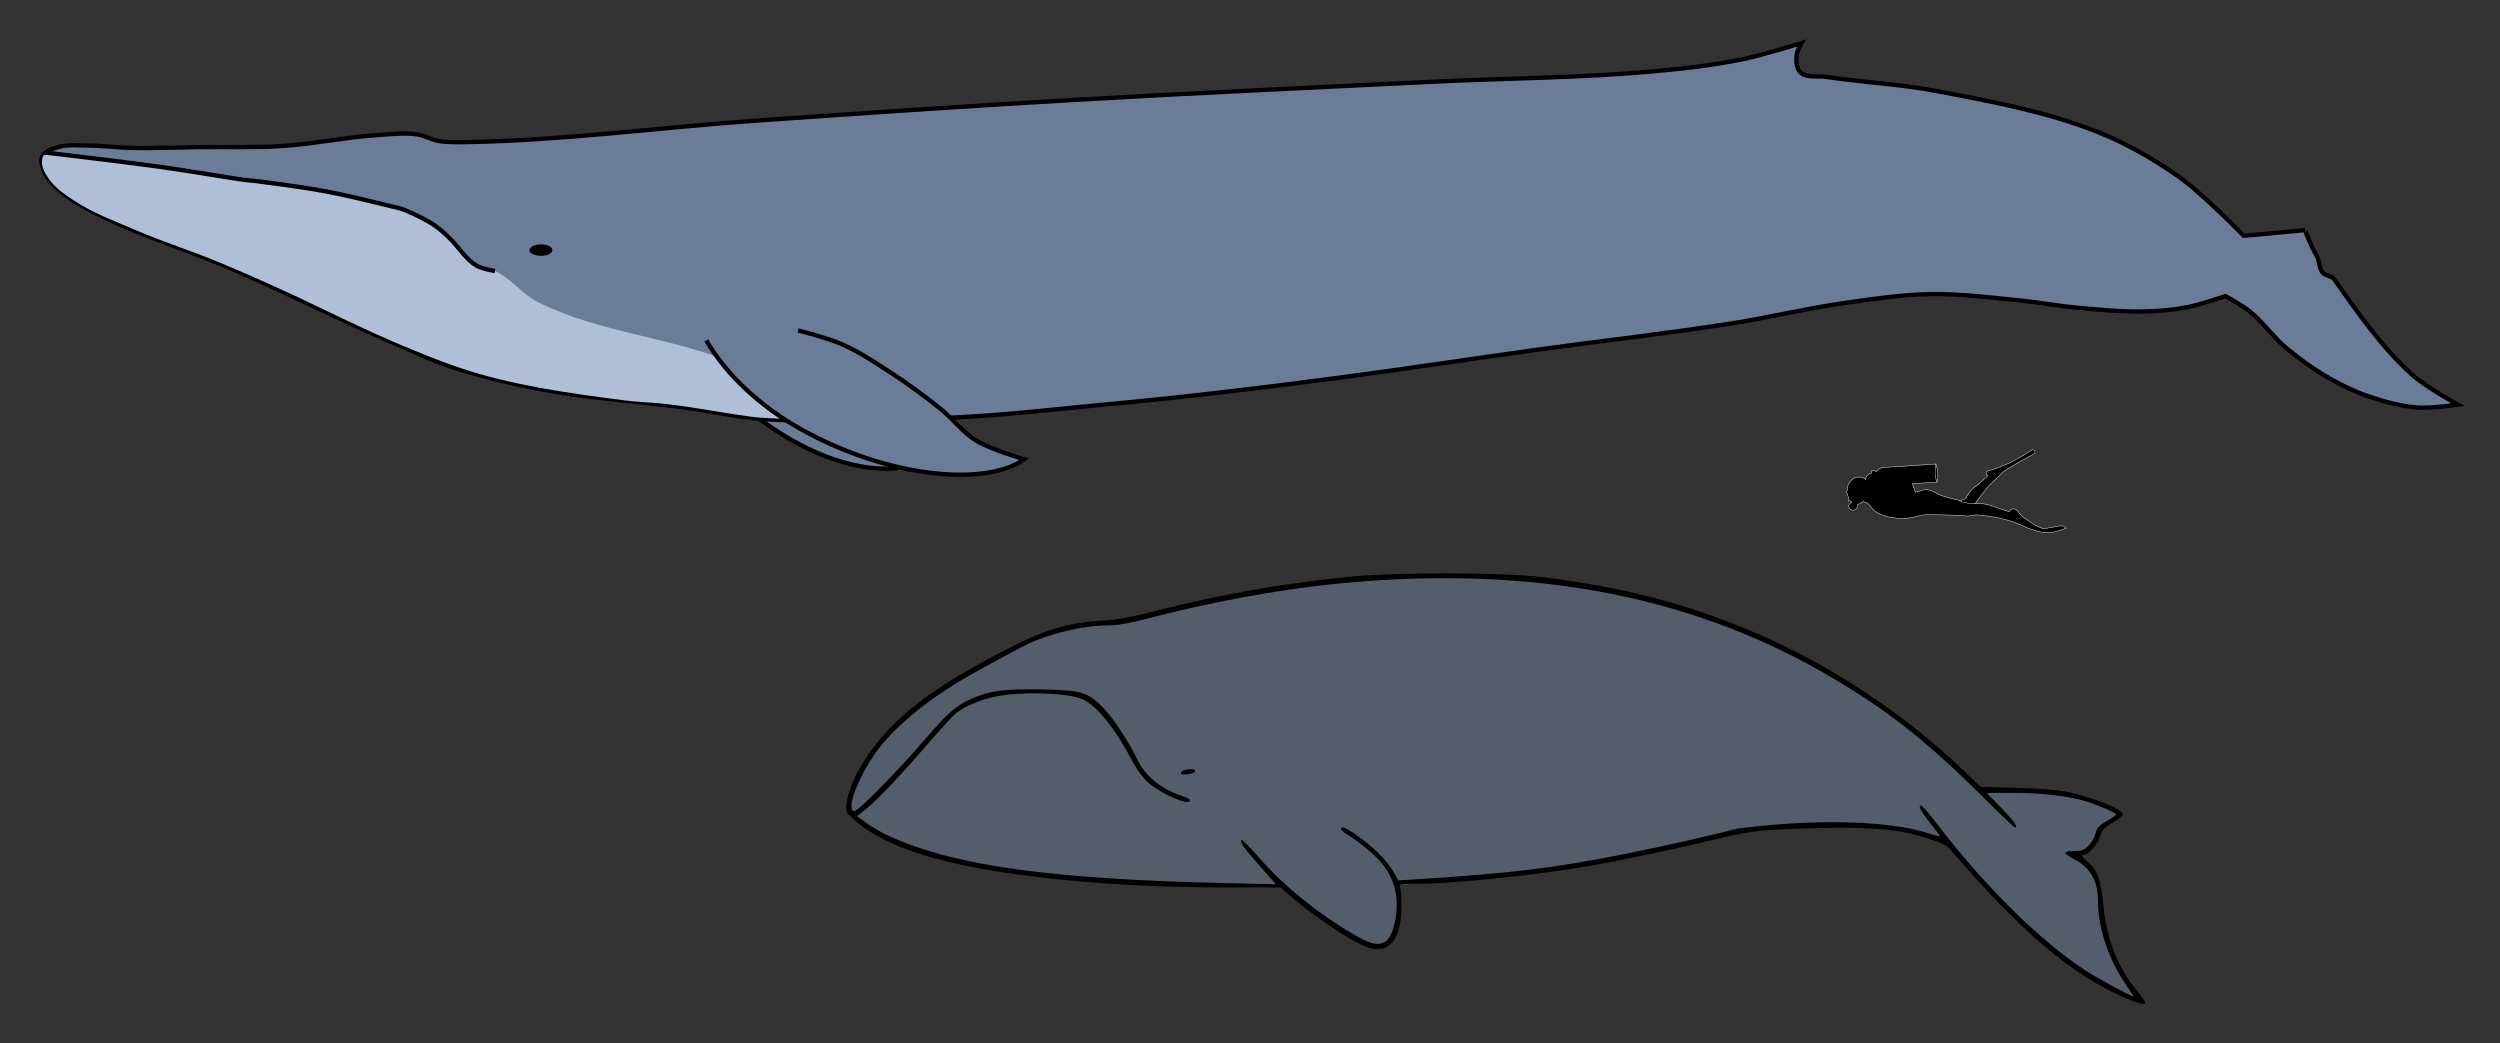
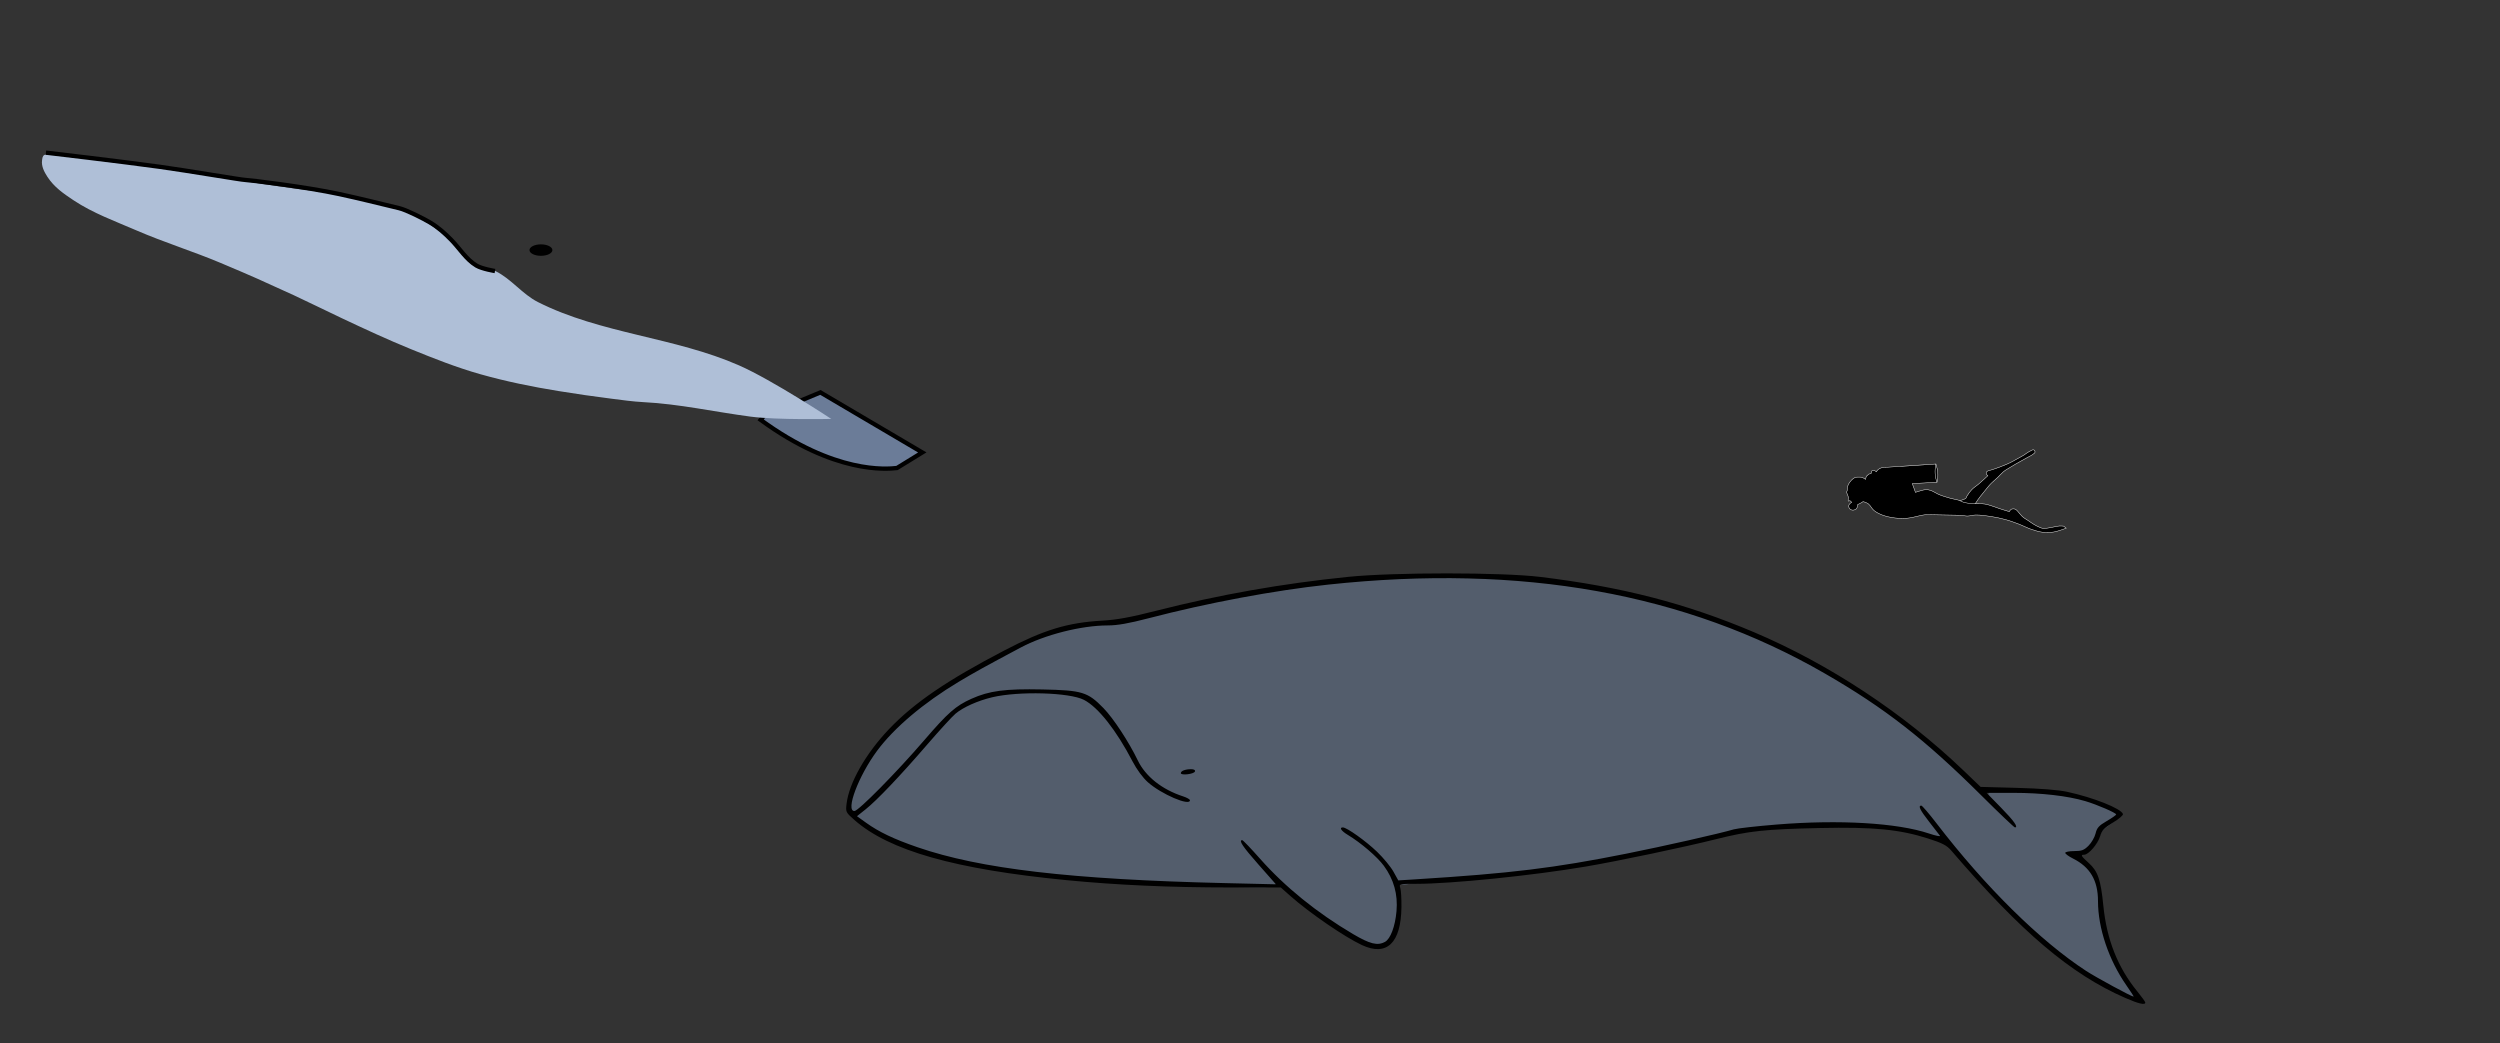
<svg xmlns="http://www.w3.org/2000/svg" id="svg1264" version="1.1" viewBox="0 0 638.254 266.295" height="266.295mm" width="638.254mm">
  <rect x="0" y="0" width="638.254" height="266.295" fill="#333333" stroke="none" />
  <defs id="defs1258" />
  <g transform="translate(243.336,11.477)" id="layer1">
    <path transform="scale(0.265)" id="path1876" d="m 459.101,513.497 c -93.866,-1.362 -186.61,16.728 -277.434,38.749 -33.776,7.615 -70.125,5.442 -102.168,20.804 -52.74,24.752 -106.117,52.834 -145.97,96.316 -15.647,18.923 -30.285,40.868 -34.175,65.502 -0.546,7.351 8.762,7.672 11.981,2.271 32.234,-28.12 58.088,-62.567 89.038,-91.931 -32.803,30.562 -58.553,68.299 -93.69,96.438 -2.514,7.358 9.366,10.597 13.956,15.002 46.711,26.275 100.771,35.287 153.18,42.759 72.564,7.482 145.562,11.643 218.513,12.069 7.181,0.077 26.964,0.945 15.008,-9.775 -9.275,-10.428 -10.447,-11.817 -0.084,-1.419 28.399,25.974 58.265,52.069 93.859,67.576 12.26,6.242 24.733,-4.745 26.238,-16.969 3.926,-18.683 4.016,-39.764 -7.594,-55.909 4.455,8.525 9.221,17.095 20.547,12.826 95.966,-3.998 191.146,-18.997 284.457,-41.458 58.265,-15.061 119.241,-15.231 178.814,-10.811 16.902,1.033 33.084,7.2 49.363,10.154 -2.233,-14.199 1.879,-0.489 9.043,5.546 48.013,58.35 102.442,115.074 172.109,146.931 8.881,-0.551 1.243,-10.771 -1.339,-14.27 -19.171,-26.82 -24.361,-59.89 -27.954,-91.649 -1.886,-14.745 -13.938,-24.937 -26.171,-31.402 12.091,0.643 22.451,-7.495 25.888,-18.898 3.05,-9.398 14.957,-11.213 18.643,-19.706 -3.422,-8.522 -15.946,-8.588 -23.359,-12.405 -31.747,-10.603 -65.844,-10.557 -98.942,-10.749 -8.094,1.538 -0.559,9.708 2.628,12.67 C 956.765,685.854 907.728,641.375 850.246,609.21 757.108,553.739 650.258,522.557 542.368,514.915 c -27.731,-1.337 -55.508,-1.568 -83.267,-1.418 z M 38.638,626.876 c -9.458,2.394 -19.007,5.161 -27.4,10.282 8.82,-5.34 18.479,-8.456 28.491,-10.505 z m 80.578,0.11 c 25.18,6.418 37.375,32.472 50.198,52.58 7.219,13.2 15.493,26.404 27.907,35.338 -21.313,-13.87 -28.074,-40.616 -43.994,-59.384 -8.605,-11.883 -20.779,-24.739 -34.111,-28.534 z M 9.762,638.084 c 0.562,-0.408 3.138,-1.918 0,0 z m -1.18,0.777 c 0.289,-0.213 1.338,-0.869 0,0 z" style="opacity:1;vector-effect:none;fill:#535d6c;fill-opacity:1;stroke:none;stroke-width:7.559;stroke-linecap:round;stroke-linejoin:round;stroke-miterlimit:4;stroke-dasharray:30.236, 30.236;stroke-dashoffset:0;stroke-opacity:1;marker:none;marker-start:none;marker-mid:none;marker-end:none;paint-order:markers fill stroke" />
    <g transform="matrix(0.265,0,0,0.265,-233.323,-7.233)" id="g1866">
      <g id="layer7" transform="translate(798.773,-104.388)">
        <path style="fill:#6b7c98;fill-opacity:1;stroke:#000000;stroke-width:4.163px;stroke-linecap:butt;stroke-linejoin:miter;stroke-opacity:1" d="m -103.749,492.883 c 71.517,52.288 121.491,47.462 131.313,46.384 L 51.978,524.251 -46.18,466.434 -100.583,489.053 Z" id="path3991" />
      </g>
      <g id="layer4" transform="translate(798.773,-104.388)">
-         <path style="fill:#6b7c98;fill-opacity:1;stroke:#000000;stroke-width:4.163px;stroke-linecap:butt;stroke-linejoin:miter;stroke-opacity:1" d="m 1531.44,478.26 c 0,0 -31.075,-17.142 -44.151,-28.909 -29.434,-26.484 -51.63,-58.967 -75.162,-91.982 -2.46,-3.451 -8.32,-3.056 -11.038,-6.307 -3.696,-4.421 -2.796,-11.364 -5.782,-16.294 -5.003,-8.261 -11.514,-24.671 -11.038,-24.704 l -59.214,5.474 c 0,0 -40.353,-41.735 -64.83,-58.56 -24.163,-16.61 -49.958,-31.367 -77.265,-42.049 -49.308,-19.289 -101.984,-29.032 -154.004,-38.895 -35.229,-6.68 -71.244,-8.315 -106.699,-13.666 -8.089,-1.221 -18.288,1.472 -24.178,-4.205 -4.255,-4.102 -4.257,-11.463 -3.679,-17.345 0.391,-3.984 4.73,-11.038 4.73,-11.038 0,0 -37.884,11.807 -57.292,15.768 -28.235,5.764 -56.976,8.957 -85.675,11.563 -70.57,6.41 -141.571,6.527 -212.347,9.987 -116.137,5.677 -232.298,10.948 -348.378,17.676 -100.765,5.841 -201.471,12.692 -302.162,19.698 -93.812,6.528 -187.321,19.355 -281.349,20.813 -8.679,0.134 -17.463,0.365 -26.016,-1.115 -7.028,-1.216 -13.38,-5.32 -20.441,-6.318 -13.005,-1.839 -26.291,-0.133 -39.396,0.743 -30.236,2.023 -60.073,8.46 -90.314,10.407 -26.831,1.727 -53.767,0.778 -80.651,1.115 -22.052,0.276 -44.108,1.237 -66.156,0.743 -13.273,-0.297 -26.491,-2.19 -39.768,-2.23 -9.923,-0.029 -20.223,-1.349 -29.733,1.487 -5.64,1.682 -12.68,3.619 -15.238,8.92 -2.285,4.734 0.23,10.749 2.23,15.61 2.056,4.995 5.818,9.214 9.663,13.008 7.832,7.728 17.164,13.942 26.76,19.326 45.81,25.704 97.218,39.848 145.32,60.953 53.912,23.654 106.56,50.133 160.558,73.589 15.847,6.884 31.53,14.306 47.944,19.698 29.602,9.725 60.06,16.93 90.686,22.671 45.657,8.56 92.23,11.207 138.258,17.468 24.687,3.358 49.103,9.099 73.961,10.778 62.795,4.241 125.94,1.176 188.805,-1.858 44.343,-2.14 88.485,-7.358 132.684,-11.522 31.738,-2.99 63.466,-6.107 95.146,-9.663 46.392,-5.208 92.721,-10.984 139.002,-17.096 63.26,-8.355 126.341,-18.017 189.548,-26.76 62.168,-8.599 124.581,-15.5 186.575,-25.273 37.303,-5.881 74.102,-14.816 111.499,-20.07 26.759,-3.759 53.632,-7.783 80.651,-8.177 29.31,-0.427 58.544,3.408 87.712,6.318 17.523,1.748 34.868,5.08 52.404,6.69 21.994,2.019 44.075,4.197 66.156,3.717 13.692,-0.298 27.44,-1.471 40.883,-4.088 12.545,-2.443 36.795,-10.778 36.795,-10.778 0,0 15.95,8.835 23.043,14.495 13.147,10.49 22.791,24.873 35.68,35.68 13.089,10.975 27.167,20.887 41.998,29.361 12.178,6.958 24.99,12.988 38.281,17.468 14.924,5.03 30.383,9.211 46.086,10.407 12.96,0.987 38.898,-2.73 38.898,-2.73 z" id="path3981" />
-       </g>
+         </g>
      <g id="layer5" style="display:inline" transform="translate(798.773,-104.388)">
        <ellipse ry="1.326" rx="2.652" cy="146.445" cx="-354.564" style="fill:#000000;fill-opacity:1;stroke:none" id="path3986" transform="matrix(-4.163,0,0,4.163,-1791.469,-280.345)" />
      </g>
      <g id="layer9" transform="translate(673.449,309.948)">
        <g style="display:inline" id="g4037" transform="matrix(-0.125,0.047,0.047,0.125,-584.715,62.422)">
          <path id="path2997" d="m -12069.003,5302.817 c 0,0 -23.536,-0.862 -35.31,-0.905 -8.301,-0.03 -16.61,0.906 -24.898,0.453 -5.924,-0.324 -12.329,0.352 -17.655,-2.264 -4.406,-2.163 -6.597,-7.323 -10.412,-10.412 -15.94,-12.905 -31.659,-23.375 -50.006,-32.539 -17.681,-8.831 -42.569,-13.564 -61.123,-20.371 -29.133,-10.688 -83.528,-33.101 -83.528,-33.101 0,0 6.665,-11.317 5.432,-17.202 -1.315,-6.28 -2.914,-10.411 -8.834,-12.886 -11.577,-4.839 -28.873,0.309 -41.415,0.663 -39.972,1.127 -80.053,2.036 -119.963,-0.453 -26.246,-1.637 -48.246,-4.685 -74.154,-9.187 -17.367,-3.017 -39.429,-4.898 -57.029,-8.626 -14.382,-3.046 -28.458,-8.389 -42.761,-10.09 -11.089,-1.319 -31.578,-3.334 -31.578,-3.334 -10.714,5.268 -13.933,13.261 -5.885,25.351 0,0 22.534,8.18 34.215,9.432 31.315,3.356 52.161,7.677 78.425,11.204 33.321,4.474 56.327,8.521 89.308,15.045 18.584,3.676 43.505,6.685 61.14,13.604 15.823,6.208 35.575,16.029 51.056,23.047 19.063,8.643 38.13,13.804 57.138,22.567 26.202,12.08 50.652,27.663 75.544,42.253 19.008,11.142 38.037,22.301 56.338,34.571 9.701,6.505 28.296,20.671 28.296,20.671 l 27.161,25.351" style="fill:#000000;stroke:#ffffff;stroke-width:3.042;stroke-linecap:butt;stroke-linejoin:miter;stroke-miterlimit:4;stroke-dasharray:none;stroke-opacity:1" />
          <path id="path3000" d="m -12748.04,5756.867 c 0,0 62.1,0.561 92.348,-5.432 26.308,-5.212 52.166,-14.062 76.052,-26.256 25.28,-12.905 47.691,-30.987 69.715,-48.891 26.011,-21.145 48.113,-46.731 73.336,-68.809 25.501,-22.321 51.026,-44.817 78.769,-64.282 33.683,-23.633 52.138,-35.645 87.822,-56.134 26.59,-15.268 70.263,-38.581 99.139,-48.891 18.787,-6.707 39.514,-7.151 58.398,-13.581 12.521,-4.264 23.297,-12.57 35.309,-18.108 26.67,-12.294 54.262,-22.482 81.485,-33.499 35.533,-14.38 71.028,-28.869 106.835,-42.553 21.316,-8.146 42.174,-17.89 64.282,-23.54 27.5,-7.028 56.254,-7.717 84.201,-12.675 13.346,-2.368 26.846,-4.283 39.837,-8.148 28.307,-8.424 56.225,-18.894 82.39,-32.594 27.955,-14.638 55.135,-31.601 78.768,-52.512 16.989,-15.032 32.907,-32.028 44.364,-51.607 10.704,-18.293 10.574,-41.734 21.729,-59.755 4.382,-7.079 11.149,-12.392 17.203,-18.108 3.737,-3.528 11.769,-9.959 11.769,-9.959 0,0 13.889,3.567 22.635,4.527 7.589,0.833 21.729,1.811 21.729,1.811 0,0 9.124,19.742 18.108,24.445 8.56,4.481 19.942,4.341 28.972,0.905 7.383,-2.809 14.216,-8.984 17.202,-16.297 3.083,-7.549 2.763,-17.163 -0.905,-24.445 -2.608,-5.178 -13.581,-10.864 -13.581,-10.864 l -15.391,-4.527 8.148,-15.392 h 7.017 c 0,0 2.747,0.832 3.622,0 1.797,-1.709 0.374,-7.432 0.374,-7.432 l -9.202,-17.919 c 0,0 -0.644,-11.466 -0.905,-17.202 -0.358,-7.844 1.876,-16.197 -0.906,-23.54 -1.519,-4.011 -5.817,-6.359 -8.148,-9.959 -5.503,-8.496 -7.563,-19.023 -13.581,-27.162 -5.204,-7.037 -11.993,-12.88 -19.013,-18.108 -7.806,-5.813 -16.364,-10.748 -25.351,-14.486 -8.383,-3.487 -17.178,-7.096 -26.256,-7.243 -9.002,-0.145 -17.775,3.317 -26.256,6.338 -7.884,2.808 -16.032,5.722 -22.635,10.865 -7.438,5.794 -18.107,21.729 -18.107,21.729 l -12.676,-18.108 -23.54,-9.054 -15.391,2.716 -11.77,-16.297 h -13.581 l -8.148,6.338 -7.243,10.864 c 0,0 -11.408,-8.705 -18.108,-10.864 -10.377,-3.344 -21.752,-3.861 -32.594,-2.716 -13.482,1.424 -25.954,7.846 -38.931,11.77 -110.761,33.493 -332.276,100.498 -332.276,100.498 2.032,41.05 9.738,82.733 38.931,125.848 l 170.212,-53.418 0.906,66.998 c 0,0 -29.643,1.043 -44.364,2.716 -10.944,1.244 -22.218,1.737 -32.594,5.432 -11.46,4.082 -22.339,10.323 -31.688,18.108 -13.66,11.374 -26.804,30.448 -39.384,43.006 -22.89,22.85 -46.233,39.274 -71.978,58.85 -15.726,11.958 -33.381,20.955 -49.344,32.594 -12.34,8.998 -20.546,21.556 -33.046,30.33 -25.954,18.218 -54.705,31.697 -88.728,43.458 -17.796,6.152 -31.79,11.217 -47.985,20.824 -21.934,13.011 -44.37,31.502 -63.83,47.985 -13.388,11.341 -27.578,23.92 -41.647,34.404 -10.338,7.704 -40.29,30.783 -40.29,30.783 0,0 -13.1,-12.645 -24.445,-10.865 -6.7,1.052 -13.8,2.905 -19.013,7.243 -12.493,10.395 -14.812,26.549 -20.824,41.648 -3.197,8.029 -6.561,17.405 -9.959,25.351 -7.176,16.778 -20.333,30.309 -30.783,45.269 -9.784,14.007 -19.144,28.355 -29.878,41.648 -8.188,10.14 -16.801,20.002 -26.256,28.972 -7.625,7.234 -15.094,15.12 -24.445,19.918 -13.353,6.852 -28.802,8.542 -43.459,11.77 -12.259,2.7 -24.773,4.079 -37.12,6.338 -12.402,2.268 -25.08,3.508 -37.121,7.243 -9.425,2.924 -27.162,11.77 -27.162,11.77 z" style="display:inline;fill:#000000;stroke:#ffffff;stroke-width:3.042;stroke-linecap:butt;stroke-linejoin:miter;stroke-miterlimit:4;stroke-dasharray:none;stroke-opacity:1" />
          <path id="path3776" d="m -12030.977,4992.497 c 26.564,42.025 39.144,84.05 39.158,126.075" style="fill:none;stroke:#ffffff;stroke-width:3.042;stroke-linecap:butt;stroke-linejoin:miter;stroke-miterlimit:4;stroke-dasharray:none;stroke-opacity:1" />
        </g>
      </g>
      <g id="layer8" transform="translate(798.773,-104.388)">
        <path style="fill:#afbfd7;fill-opacity:1;stroke:none" d="m -792.179,237.373 c 78.71,2.101 164.498,24.052 255.709,34.585 29.391,3.394 59.335,7.473 86.831,18.396 16.42,6.523 31.669,16.299 45.255,27.595 8.615,7.162 12.958,19.058 22.444,25.019 6.704,4.213 15.704,3.133 22.812,6.623 15.127,7.428 25.798,22.203 40.84,29.802 60.484,30.555 131.886,33.756 193.898,61.076 32.032,14.112 88.67,51.487 88.67,51.487 0,0 -51.965,1.183 -77.633,-2.185 -34.661,-4.548 -68.887,-12.258 -103.388,-13.981 -10.017,-0.5 -20.666,-2.043 -30.768,-3.313 -17.266,-2.171 -33.994,-4.606 -50.912,-7.357 -25.593,-4.162 -50.285,-9.153 -75.241,-16.189 -22.701,-6.4 -44.933,-15.208 -66.779,-24.099 -22.594,-9.196 -44.363,-19.324 -66.438,-29.721 -5.986,-2.819 -40.68,-19.599 -46.699,-22.341 -32.366,-14.744 -37.67,-17.312 -70.458,-31.09 -27.275,-11.461 -53.784,-19.542 -80.944,-31.274 -20.596,-8.897 -42.023,-16.647 -60.708,-29.066 -9.839,-6.54 -18.767,-12.72 -25.203,-22.628 -3.085,-4.749 -5.92,-10.211 -5.151,-15.821 0.28,-2.043 0.395,-4.022 2.106,-5.173 0.495,-0.333 1.16,-0.328 1.757,-0.345 z" id="path3994" />
      </g>
      <g id="layer6" transform="translate(798.773,-104.388)">
        <path style="fill:none;stroke:#000000;stroke-width:4.163px;stroke-linecap:butt;stroke-linejoin:miter;stroke-opacity:1" d="m -359.706,349.486 c 0,0 -12.549,-2.058 -17.871,-5.256 -9.876,-5.935 -16.131,-16.457 -24.178,-24.704 -6.317,-6.473 -12.72,-12.205 -20.499,-16.819 -6.276,-3.723 -22.69,-12.085 -29.761,-13.783 -22.794,-5.473 -36.541,-8.997 -57.491,-13.549 -31.891,-6.93 -87.777,-13.666 -90.931,-13.666 -3.154,0 -54.606,-8.805 -81.995,-12.615 -36.548,-5.084 -109.853,-13.666 -109.853,-13.666" id="path3984" />
-         <path style="fill:#6b7c98;fill-opacity:1;stroke:#000000;stroke-width:4.163px;stroke-linecap:butt;stroke-linejoin:miter;stroke-opacity:1" d="m -156.153,416.321 c 19.886,34.204 53.26,64.195 90.161,84.93 88.456,49.705 181.789,54.957 216.089,29.542 0,0 -32.031,-9.248 -46.086,-17.84 C 90.984,504.99 81.696,492.069 69.818,482.477 54.781,470.334 39.157,458.874 22.988,448.284 7.382,438.062 -8.274,427.601 -25.328,420.038 -38.867,414.033 -67.697,406.658 -67.697,406.658" id="path3988" />
      </g>
    </g>
    <path style="fill:#000000;stroke-width:0.265" d="m 299.24,243.293 c -13.883,-6.062 -26.44,-16.695 -44.39,-37.588 -1.166,-1.357 -2.25,-1.925 -5.907,-3.097 -7.33,-2.348 -13.957,-2.99 -27.741,-2.688 -14.025,0.308 -18.038,0.74 -26.445,2.85 -8.18,2.053 -24.988,5.585 -33.255,6.988 -13.569,2.303 -34.24,4.409 -43.282,4.409 -4.354,0 -4.397,0.011 -4.061,1.045 0.187,0.575 0.319,2.78 0.294,4.899 -0.109,9.171 -3.737,12.653 -10.095,9.688 -4.448,-2.075 -13.432,-8.244 -18.296,-12.564 l -2.409,-2.139 -12.877,-7e-4 c -15.364,-8.3e-4 -28.953,-0.609 -41.914,-1.877 -28.438,-2.781 -45.196,-7.54 -54.063,-15.353 -2.213,-1.95 -2.256,-2.038 -2.006,-4.143 0.633,-5.341 4.903,-12.842 10.869,-19.09 6.411,-6.714 14.797,-12.43 29.422,-20.056 10.135,-5.285 16.115,-7.103 25.014,-7.606 3.692,-0.209 7.156,-0.845 13.761,-2.526 16.2,-4.123 32.203,-6.947 49.014,-8.65 11.705,-1.185 39.208,-1.178 49.014,0.014 20.912,2.54 37.21,6.756 54.589,14.121 19.181,8.129 38.228,20.698 53.42,35.253 l 4.422,4.236 9.292,0.247 c 5.932,0.158 10.552,0.52 12.776,1.001 6.742,1.458 13.81,4.272 14.273,5.681 0.096,0.293 -1.055,1.28 -2.558,2.193 -2.251,1.368 -2.83,1.986 -3.286,3.508 -0.587,1.959 -2.944,4.684 -4.051,4.684 -1.001,0 -0.825,0.319 1.17,2.121 2.329,2.104 3.054,4.228 3.715,10.887 0.863,8.693 3.705,15.839 8.738,21.975 1.087,1.325 1.977,2.568 1.977,2.761 0,0.702 -1.698,0.309 -5.122,-1.186 z m 0.286,-3.224 c -4.511,-6.49 -7.242,-14.595 -7.242,-21.488 0,-5.276 -1.998,-8.678 -6.388,-10.876 -1.086,-0.544 -1.974,-1.194 -1.974,-1.444 0,-0.25 1.029,-0.455 2.287,-0.455 1.917,0 2.511,-0.223 3.667,-1.38 0.759,-0.759 1.566,-2.165 1.793,-3.125 0.34,-1.437 0.838,-1.992 2.829,-3.15 1.329,-0.773 2.42,-1.533 2.424,-1.69 0.012,-0.407 -4.872,-2.518 -7.89,-3.411 -4.509,-1.334 -11.2,-2.106 -18.292,-2.108 l -6.91,-0.004 3.658,3.74 c 3.364,3.44 4.527,5.087 3.589,5.087 -0.203,0 -4.034,-3.645 -8.513,-8.1 -14.452,-14.375 -24.718,-22.377 -40.033,-31.207 -35.586,-20.515 -77.34,-27.987 -126.767,-22.684 -13.818,1.483 -30.696,4.644 -45.843,8.587 -5.096,1.326 -7.993,1.836 -10.453,1.837 -6.743,0.004 -16.069,2.373 -22.219,5.646 -8.959,4.769 -11.865,6.375 -15.84,8.758 -8.937,5.356 -16.467,11.72 -20.818,17.594 -4.76,6.426 -8.134,15.389 -5.793,15.389 1.027,0 10.791,-9.901 17.794,-18.043 6.083,-7.073 8.054,-8.807 12.065,-10.611 4.576,-2.058 8.605,-2.589 18.122,-2.387 10.184,0.216 11.575,0.641 15.593,4.755 2.531,2.593 6.481,8.607 8.761,13.343 1.982,4.115 6.18,7.45 11.58,9.199 0.958,0.31 1.742,0.757 1.742,0.993 0,1.582 -7.293,-1.543 -10.733,-4.599 -1.288,-1.144 -2.84,-3.247 -3.903,-5.288 -4.182,-8.031 -8.782,-13.861 -12.423,-15.745 -3.677,-1.903 -16.63,-2.272 -23.411,-0.666 -3.688,0.873 -7.435,2.549 -9.385,4.197 -0.852,0.72 -4.091,4.255 -7.197,7.855 -6.919,8.02 -12.832,14.237 -15.754,16.564 l -2.2,1.752 2.288,1.644 c 3.319,2.384 7.096,4.186 13.163,6.278 16.021,5.524 39.194,8.233 78.327,9.155 l 13.186,0.311 -4.465,-5.055 c -4.041,-4.575 -5.135,-6.218 -4.137,-6.215 0.192,5.3e-4 2.243,2.143 4.559,4.762 6.335,7.163 14.508,13.779 23.734,19.214 4.331,2.551 6.231,3.019 8.134,2 1.415,-0.758 2.617,-3.954 2.955,-7.858 0.372,-4.304 -0.691,-8.114 -3.23,-11.573 -1.691,-2.304 -5.852,-5.872 -9.207,-7.895 -1.679,-1.013 -2.267,-1.904 -1.255,-1.904 0.993,0 5.85,3.461 8.707,6.204 1.622,1.558 3.51,3.843 4.195,5.078 l 1.246,2.246 4.414,-0.276 c 24.317,-1.52 35.311,-2.858 53.758,-6.542 9.609,-1.919 23.861,-5.142 27.499,-6.218 0.869,-0.257 5.782,-0.809 10.918,-1.227 15.997,-1.301 30.794,-0.43 38.899,2.288 1.739,0.583 2.998,0.838 2.799,0.567 -0.199,-0.272 -1.447,-1.882 -2.772,-3.579 -2.321,-2.972 -2.875,-4.115 -1.995,-4.115 0.228,0 1.979,2.038 3.89,4.53 12.423,16.191 26.454,30.031 38.2,37.681 2.648,1.724 11.604,6.571 12.142,6.571 0.078,0 -0.766,-1.307 -1.876,-2.904 z M 58.13,185.906 c 0,-0.568 1.149,-1.007 2.632,-1.007 0.722,0 1.09,0.22 0.971,0.581 -0.223,0.68 -3.603,1.08 -3.603,0.426 z" id="path1873" />
  </g>
</svg>